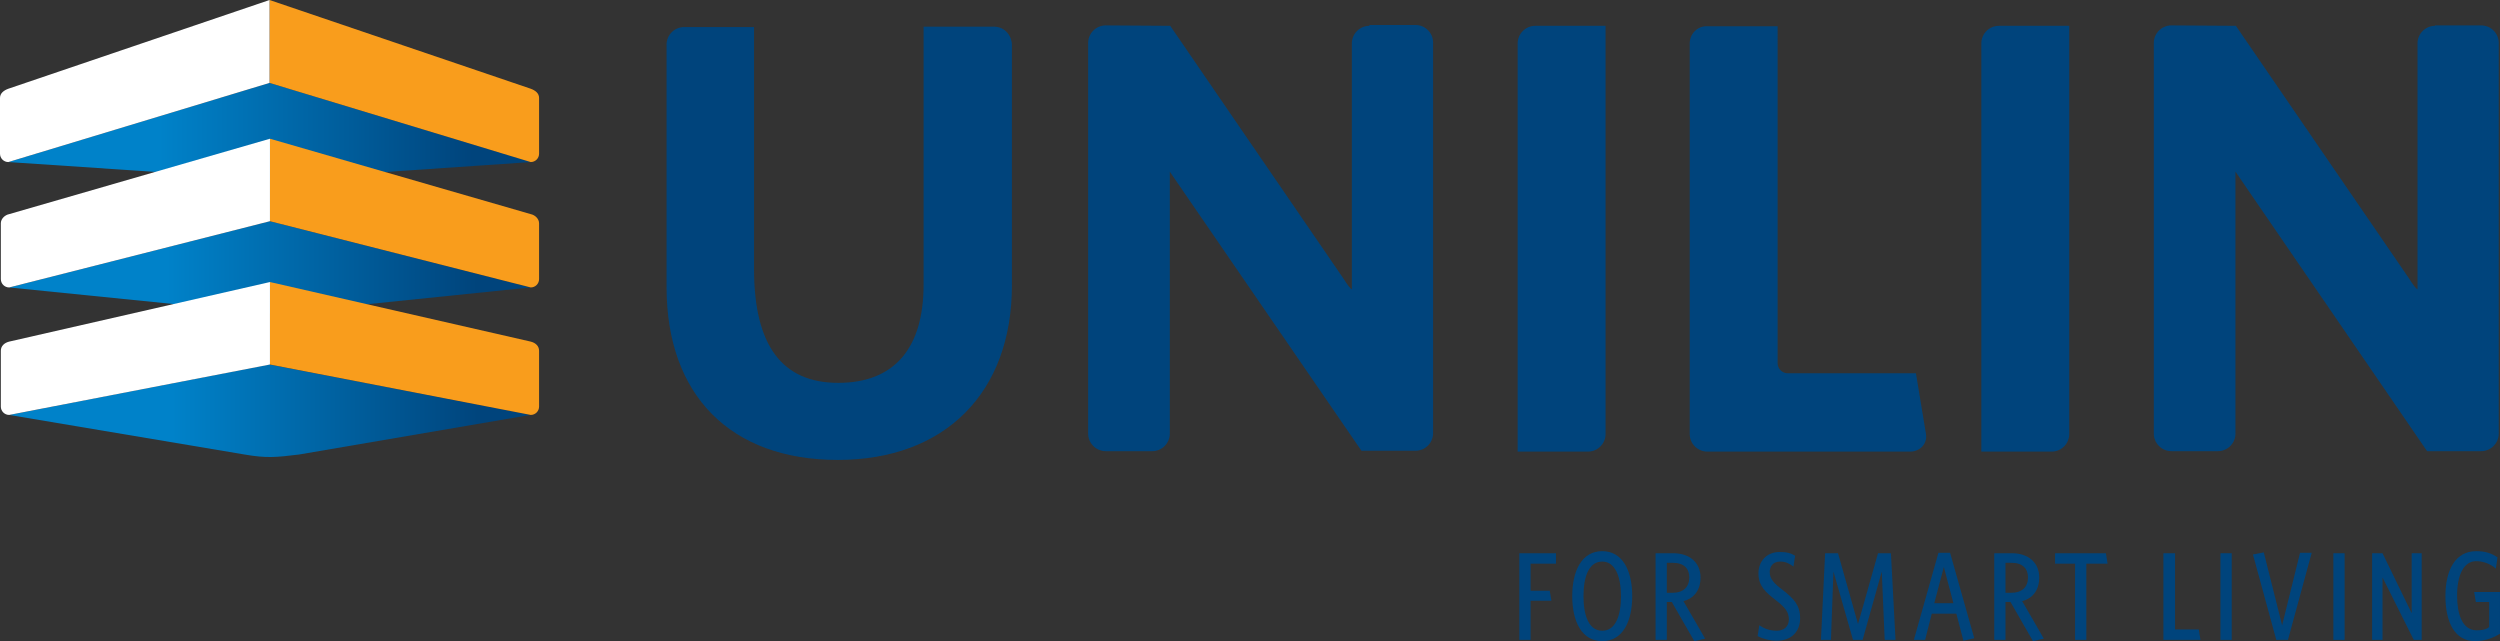
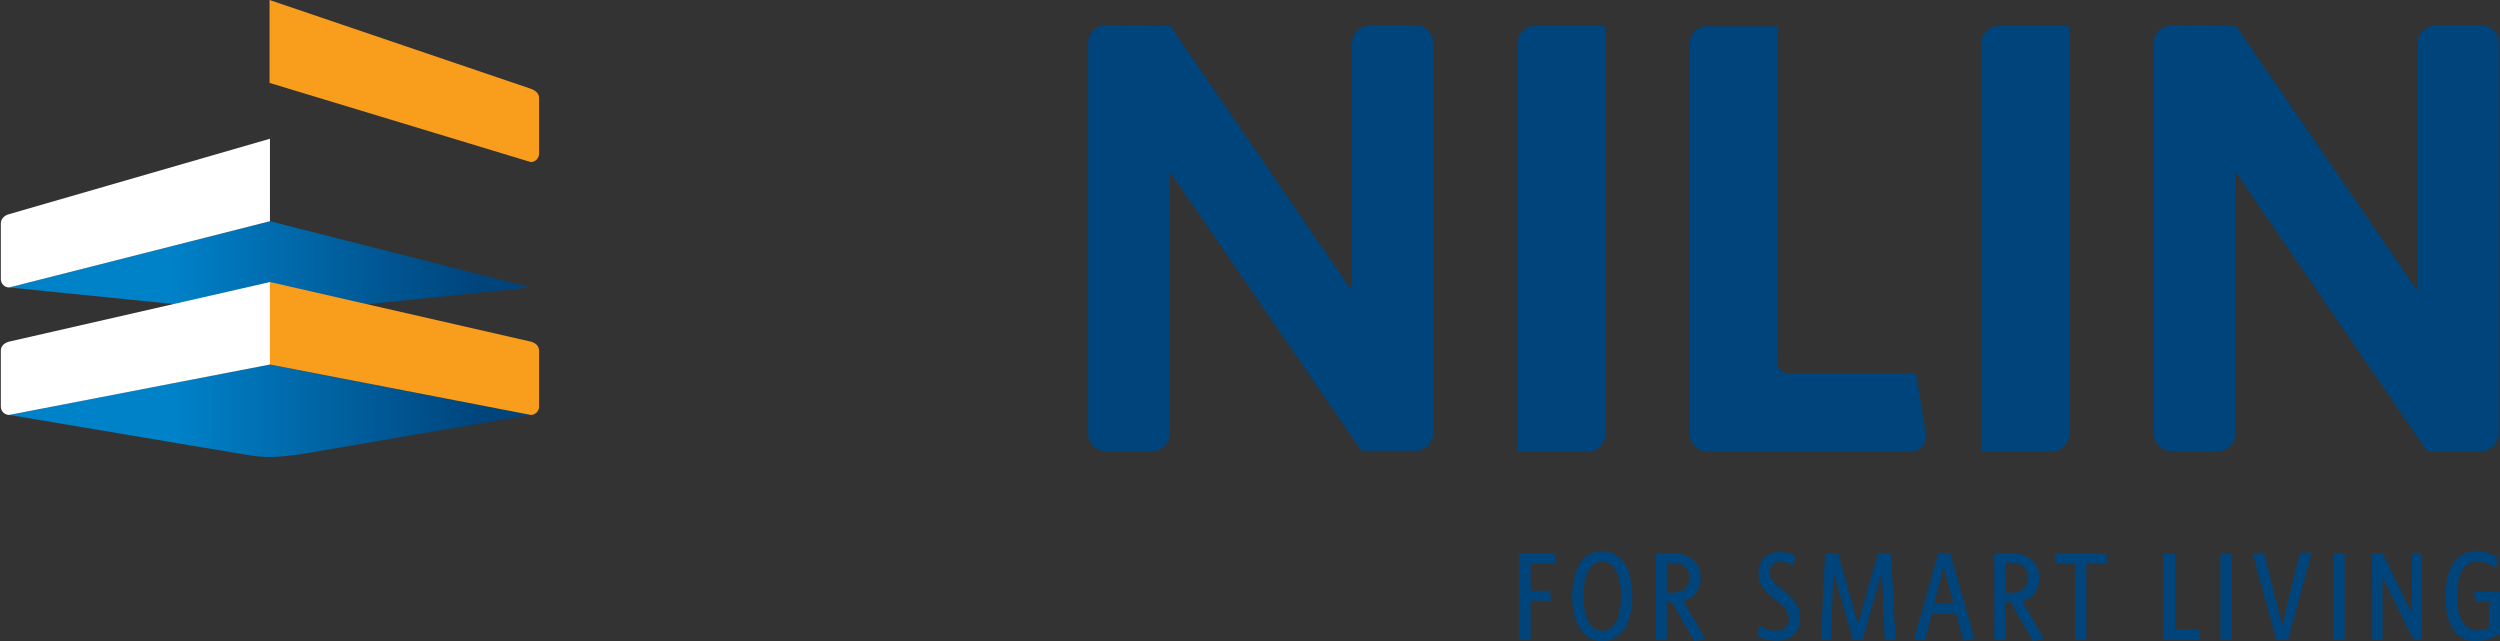
<svg xmlns="http://www.w3.org/2000/svg" viewBox="0 0 600.1 153.9" id="layer">
  <rect x="0" y="0" width="600.1" height="153.9" fill="#333333" stroke="none" />
  <defs>
    <style>
      .cls-1 {
        fill: url(#linear-gradient);
      }

      .cls-1, .cls-2, .cls-3, .cls-4, .cls-5, .cls-6, .cls-7 {
        stroke-width: 0px;
      }

      .cls-8 {
        clip-path: url(#clippath-2);
      }

      .cls-2 {
        fill: none;
      }

      .cls-9 {
        clip-path: url(#clippath-1);
      }

      .cls-3 {
        fill: url(#linear-gradient-2);
      }

      .cls-4 {
        fill: url(#linear-gradient-3);
      }

      .cls-10 {
        clip-path: url(#clippath);
      }

      .cls-5 {
        fill: #f99d1c;
      }

      .cls-6 {
        fill: #00447c;
      }

      .cls-7 {
        fill: #fff;
      }
    </style>
    <clipPath id="clippath">
-       <path d="M2,38.9l56.7,3.8c5.2.9,7.5.7,13.1,0l55.6-3.8-62.7-19L2,38.9Z" class="cls-2" />
-     </clipPath>
+       </clipPath>
    <linearGradient gradientUnits="userSpaceOnUse" gradientTransform="translate(-2898.92 -6737.23) scale(11.21 -11.21)" y2="-603.62" x2="268.72" y1="-603.62" x1="262.01" id="linear-gradient">
      <stop stop-color="#0082c9" offset="0" />
      <stop stop-color="#00447c" offset="1" />
    </linearGradient>
    <clipPath id="clippath-1">
      <path d="M64.8,53.1L2.2,69l56.5,5.7c5.2.9,7.5.6,13.1,0l55.5-5.7-62.5-15.9Z" class="cls-2" />
    </clipPath>
    <linearGradient gradientUnits="userSpaceOnUse" gradientTransform="translate(-2861.49 -6654.25) scale(11.09 -11.09)" y2="-605.79" x2="268.35" y1="-605.79" x1="261.63" id="linear-gradient-2">
      <stop stop-color="#0082c9" offset="0" />
      <stop stop-color="#00447c" offset="1" />
    </linearGradient>
    <clipPath id="clippath-2">
      <path d="M2.2,99.6l56.5,9.5c5.2.9,7.5.7,13.1,0l55.5-9.5-62.6-12.1L2.2,99.6Z" class="cls-2" />
    </clipPath>
    <linearGradient gradientUnits="userSpaceOnUse" gradientTransform="translate(-2860.06 -6646.13) scale(11.09 -11.09)" y2="-608.42" x2="268.33" y1="-608.42" x1="261.62" id="linear-gradient-3">
      <stop stop-color="#0082c9" offset="0" />
      <stop stop-color="#00447c" offset="1" />
    </linearGradient>
  </defs>
  <polygon points="367.4 135.3 367.4 141.8 372 141.8 372.4 144.2 367.4 144.2 367.4 153.6 364.7 153.6 364.7 132.8 373.5 132.8 373.5 135.3 367.4 135.3" class="cls-6" />
  <g>
    <path d="M384.6,153.9c-4.9,0-7.2-4.7-7.2-10.8s2.3-10.8,7.2-10.8,7.2,4.7,7.2,10.8c0,6.1-2.3,10.8-7.2,10.8M384.6,134.8c-3.2,0-4.5,3.6-4.5,8.3s1.3,8.3,4.5,8.3,4.5-3.6,4.5-8.3-1.4-8.3-4.5-8.3" class="cls-6" />
    <path d="M401.3,144.5h-1.2v9.1h-2.7v-20.8h4.3c3.9,0,6.5,2.3,6.5,5.8,0,3-1.5,5-4.1,5.7l5.2,9-2.6.6-5.4-9.4ZM401.4,142.3c2.7,0,4.1-1.4,4.1-3.7,0-2.1-1.3-3.5-3.9-3.5h-1.5v7.2h1.3Z" class="cls-6" />
    <path d="M426.5,153.8c-1.7,0-3.2-.4-4.6-1.1l.4-2.6c1.2.8,2.5,1.3,4.2,1.3s2.9-1,2.9-2.7c0-1.8-.9-2.9-3.1-4.6-2.4-1.9-4.2-3.3-4.2-6.5,0-2.8,1.9-5.1,5.1-5.1,1.8,0,2.7.3,3.7.9l-.4,2.6c-1.1-.8-1.9-1.2-3.2-1.2-1.8,0-2.5,1.3-2.5,2.5,0,1.7,1.1,2.8,3.1,4.3,2.7,2.1,4.2,3.7,4.2,6.8,0,3.3-2.2,5.4-5.6,5.4" class="cls-6" />
    <polygon points="452.4 153.6 451.7 137.2 447.1 153.6 444.8 153.6 440.1 137.2 439.5 153.6 437.1 153.6 438.1 132.8 441.2 132.8 446 149.8 450.8 132.8 453.9 132.8 455 153.6 452.4 153.6" class="cls-6" />
    <path d="M471.3,153.8l-1.7-6.5h-5.9l-1.6,6.3h-2.7l5.9-20.9h2.8l5.8,20.5-2.6.6ZM466.6,136.1l-2.3,8.7h4.6l-2.3-8.7Z" class="cls-6" />
    <path d="M482.6,144.5h-1.2v9.1h-2.7v-20.8h4.3c3.9,0,6.5,2.3,6.5,5.8,0,3-1.5,5-4.1,5.7l5.2,9-2.6.6-5.4-9.4ZM482.7,142.3c2.7,0,4.1-1.4,4.1-3.7,0-2.1-1.3-3.5-3.9-3.5h-1.5v7.2h1.3Z" class="cls-6" />
    <polygon points="500.8 135.3 500.8 153.6 498.1 153.6 498.1 135.3 493.3 135.3 493.3 132.8 505.5 132.8 505.9 135.3 500.8 135.3" class="cls-6" />
    <polygon points="519.3 153.6 519.3 132.8 522.1 132.8 522.1 151.1 527.8 151.1 528.2 153.6 519.3 153.6" class="cls-6" />
    <rect height="20.8" width="2.7" y="132.8" x="533" class="cls-6" />
    <polygon points="549.2 153.6 546.4 153.6 540.8 133.1 543.4 132.6 547.8 150.1 552.1 132.7 554.9 132.7 549.2 153.6" class="cls-6" />
    <rect height="20.8" width="2.7" y="132.8" x="560.1" class="cls-6" />
    <polygon points="579.4 153.6 571.9 138.6 571.9 153.6 569.4 153.6 569.4 132.8 571.9 132.8 578.9 147.2 578.9 132.8 581.3 132.8 581.3 153.6 579.4 153.6" class="cls-6" />
    <path d="M594.1,153.9c-5,0-7.1-4.8-7.1-10.8,0-6.3,2.4-10.8,7.4-10.8,2.1,0,3.7.5,5.1,1.5l-.4,2.7c-1.2-1.1-3-1.8-4.7-1.8-3,0-4.6,3.3-4.6,8.3,0,4.3,1.2,8.3,4.7,8.3,1.3,0,2.3-.2,3-.8v-6h-3.2l-.4-2.4h6.2v10c-1.7,1.1-3.8,1.8-6,1.8" class="cls-6" />
-     <path d="M238.6,6.4h-16.9v61.9c0,15.4-7.1,23.6-20.5,23.6s-20.2-8.9-20.2-27.3V6.5h-16.8c-2.3,0-4.2,1.9-4.2,4.2v58.2c0,26,15.4,41.5,41.1,41.5s41.8-16.1,41.8-41.9V10.7c-.1-2.4-1.9-4.3-4.3-4.3" class="cls-6" />
    <path d="M368.5,6.2c-2.3,0-4.2,1.9-4.2,4.2v98h16.9c2.3,0,4.2-1.9,4.2-4.2V6.2h-16.9Z" class="cls-6" />
    <path d="M479.8,6.2c-2.3,0-4.2,1.9-4.2,4.2v98h16.9c2.3,0,4.2-1.9,4.2-4.2V6.2h-16.9Z" class="cls-6" />
    <path d="M328.7,6.2c-2.3,0-4.2,1.9-4.2,4.2v59.1h0c-.4-.3-1-1-2-2.6l-41.6-60.7-15.5-.1c-2.3,0-4.2,1.9-4.2,4.2v93.8c0,2.3,1.9,4.2,4.2,4.2h11.2c2.3,0,4.2-1.9,4.2-4.2v-62.9q.1.1.2.3l45.8,66.7h13c2.3,0,4.2-1.9,4.2-4.2V10.2c0-2.3-1.9-4.2-4.2-4.2h-11.1v.2Z" class="cls-6" />
    <path d="M584.5,6.2c-2.3,0-4.2,1.9-4.2,4.2v59.1h0c-.4-.3-1-1-2-2.6l-41.6-60.7-15.5-.1c-2.3,0-4.2,1.9-4.2,4.2v93.8c0,2.3,1.9,4.2,4.2,4.2h11.2c2.3,0,4.2-1.9,4.2-4.2v-62.9q.1.1.2.3l45.8,66.8h13c2.3,0,4.2-1.9,4.2-4.2V10.3c0-2.3-1.9-4.2-4.2-4.2h-11.1v.1Z" class="cls-6" />
    <path d="M405.6,10.4v93.8c0,2.3,1.9,4.2,4.2,4.2h48.8c1.1,0,2.2-.5,2.9-1.3.7-.8,1-1.9.8-3l-2.4-14.5h-30.8c-1.3,0-2.4-1.1-2.4-2.4V6.3h-16.9c-2.3-.1-4.2,1.8-4.2,4.1" class="cls-6" />
  </g>
  <g class="cls-10">
-     <rect height="23.7" width="125.4" y="19.9" x="2" class="cls-1" />
-   </g>
+     </g>
  <g>
    <path d="M64.7,0v19.9l62.7,19c1.1,0,2-.9,2-2v-13.4c0-1.1-.9-1.8-2-2.2L64.7,0Z" class="cls-5" />
-     <path d="M64.7,0v19.9L2,38.9c-1.1,0-2-.9-2-2v-13.4c0-1.1.9-1.8,2-2.2L64.7,0Z" class="cls-7" />
  </g>
  <g class="cls-9">
    <rect height="22.5" width="125.2" y="53.1" x="2.2" class="cls-3" />
  </g>
  <g>
-     <path d="M64.8,33.3v19.8l62.6,15.9c1.1,0,2-.9,2-2v-13.4c0-1.1-1-2-2-2.2l-62.6-18.1Z" class="cls-5" />
    <path d="M64.8,33.3v19.8L2.2,69c-1.1,0-2-.9-2-2v-13.4c0-1.1,1-2,2-2.2l62.6-18.1Z" class="cls-7" />
  </g>
  <g class="cls-8">
    <rect height="22.5" width="125.1" y="87.5" x="2.2" class="cls-4" />
  </g>
  <g>
    <path d="M64.8,67.7v19.8l62.6,12.1c1.1,0,2-.9,2-2v-13.4c0-1.1-.8-1.9-2-2.2l-62.6-14.3Z" class="cls-5" />
    <path d="M64.8,67.7v19.8L2.2,99.6c-1.1,0-2-.9-2-2v-13.4c0-1.1.8-1.9,2-2.2l62.6-14.3Z" class="cls-7" />
  </g>
</svg>